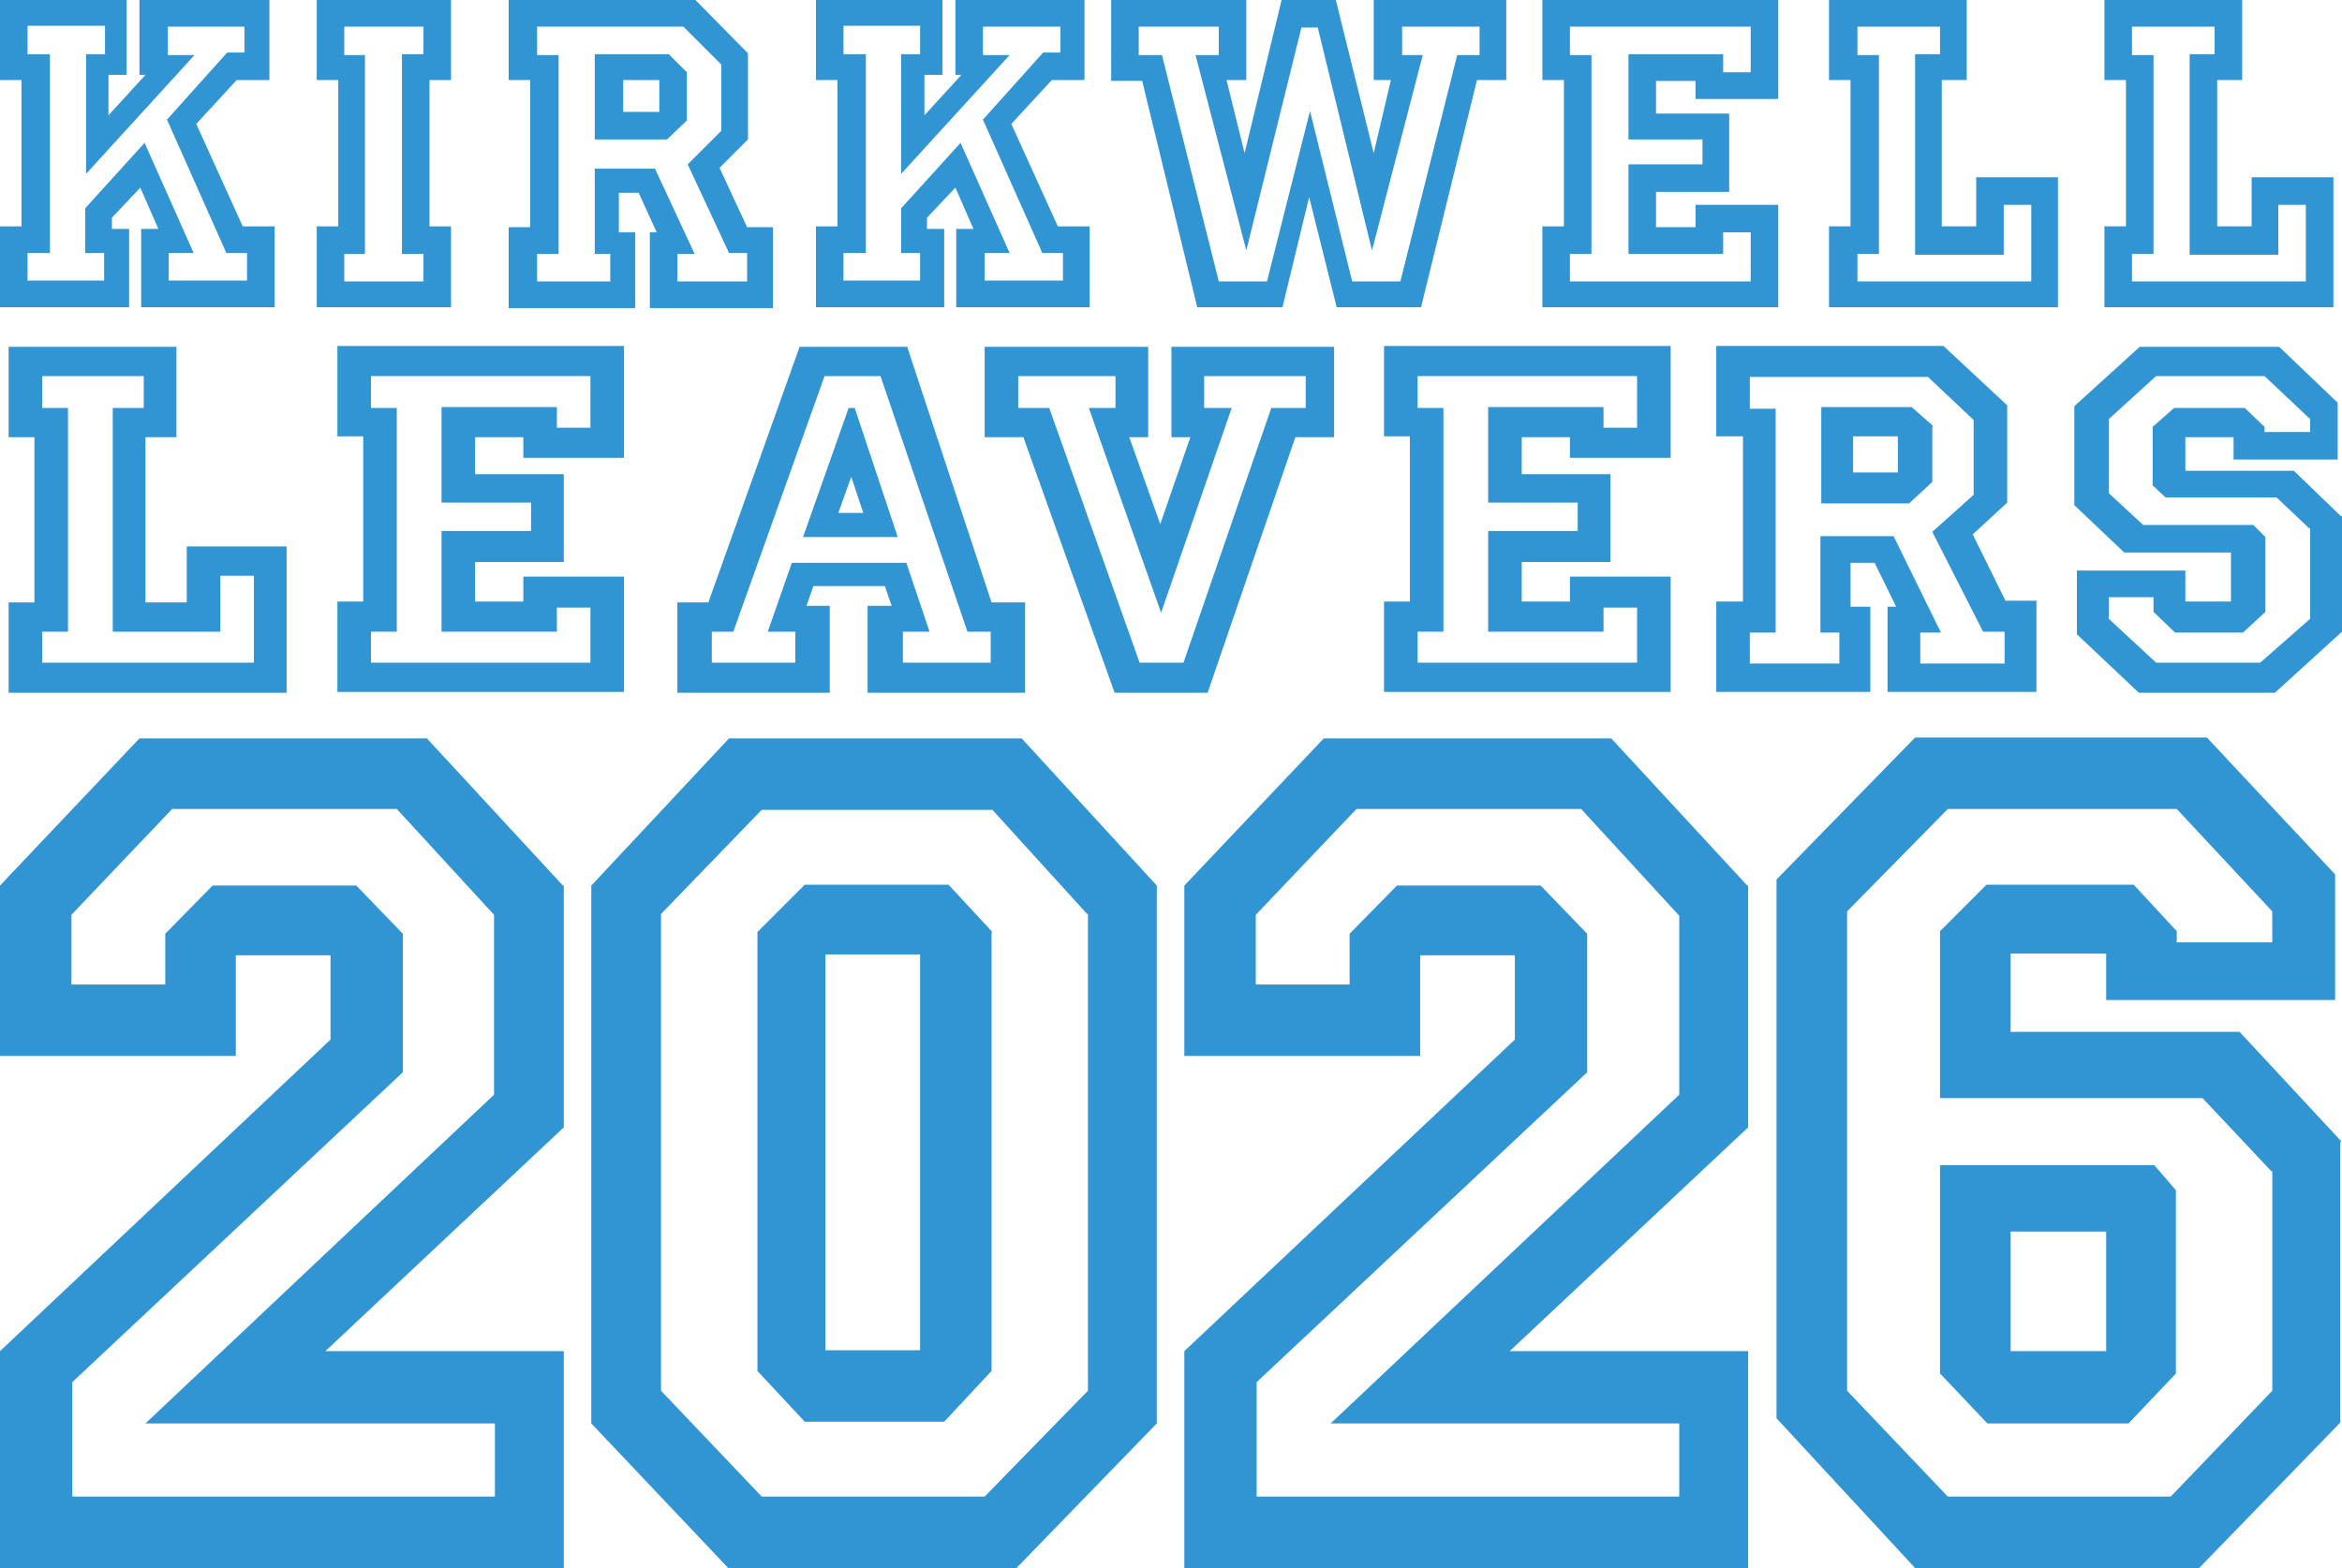
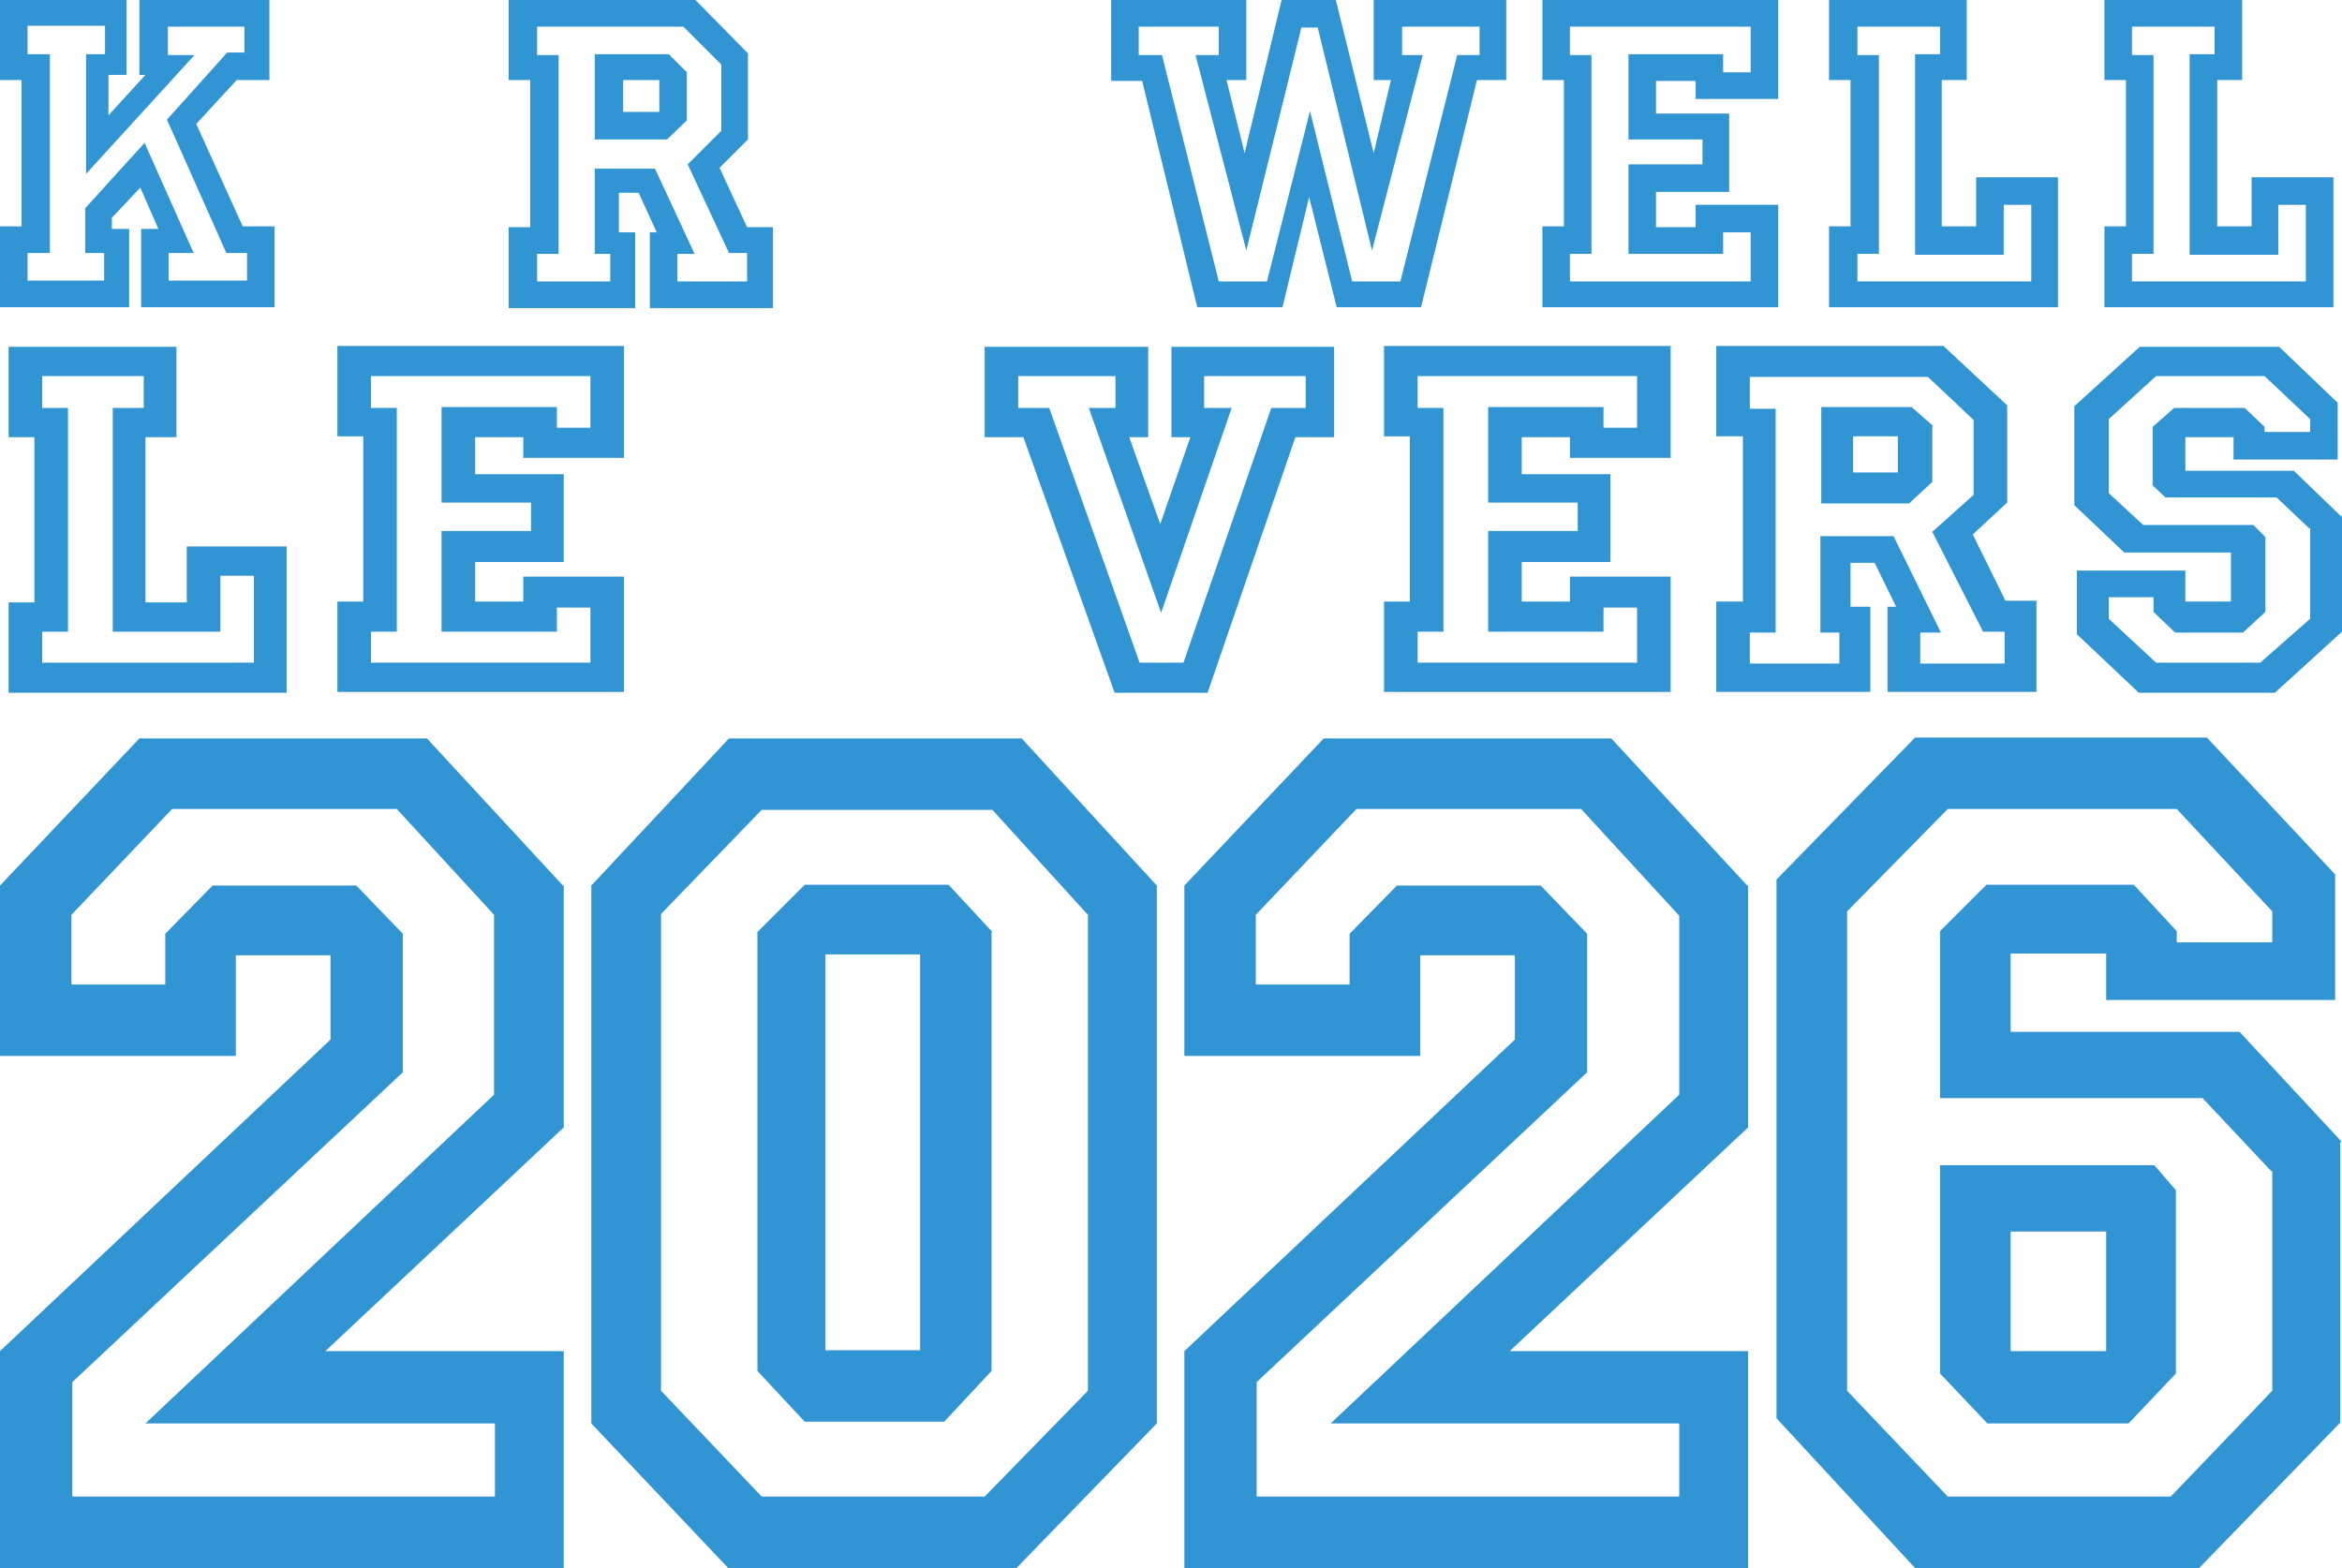
<svg xmlns="http://www.w3.org/2000/svg" id="Layer_2" viewBox="0 0 272.1 182.2">
  <defs>
    <style>      .st0 {        fill: #3095d2;      }    </style>
  </defs>
  <g>
    <path class="st0" d="M65.5,102.9v28.1l-27.7,26h27.7v25.3H0v-25.3l38.4-36.2v-9.8h-11v11.7H0v-19.8l16.2-17.1h33.4l15.8,17.1ZM57.4,106.3l-11.3-12.3h-26.1l-11.7,12.3v8.1h10.9v-5.9l5.5-5.6h16.7l5.4,5.6v16.1l-38.4,36v13.3h49.1v-8.5H16.9l40.5-38.2v-20.8Z" />
    <path class="st0" d="M134.4,102.9v62.5l-16.4,16.9h-33.3l-16-16.9v-62.5l16-17.1h34l15.7,17.1ZM126.3,106.2l-11-12.1h-26.8l-11.7,12.1v55.4l11.7,12.3h25.9l12-12.3v-55.4ZM115.2,108.3v51l-5.5,5.9h-16.2l-5.5-5.9v-51l5.5-5.5h16.7l5.1,5.5ZM106.9,110.9h-11v46h11v-46Z" />
    <path class="st0" d="M203.1,102.9v28.1l-27.7,26h27.7v25.3h-65.5v-25.3l38.4-36.2v-9.8h-11v11.7h-27.4v-19.8l16.2-17.1h33.4l15.8,17.1ZM195,106.3l-11.3-12.3h-26.1l-11.7,12.3v8.1h10.9v-5.9l5.5-5.6h16.7l5.4,5.6v16.1l-38.4,36v13.3h49.1v-8.5h-40.5l40.5-38.2v-20.8Z" />
    <path class="st0" d="M271.9,132.8v32.5l-16.4,16.9h-33l-16.1-17.4v-62.6l16.1-16.5h33.9l14.9,15.9v14.6h-26.6v-5.4h-11.1v9.1h26.6l11.8,12.7ZM263.9,136.1l-8-8.5h-30.5v-19.4l5.4-5.4h17.1l5,5.4v1.3h11.1v-3.6l-11.1-11.9h-26.6l-11.7,11.9v55.7l11.7,12.3h25.9l11.8-12.3v-25.5ZM252.8,138.3v21.3l-5.5,5.8h-16.4l-5.5-5.8v-24.2h24.9l2.5,2.9ZM244.7,143.1h-11.1v13.9h11.1v-13.9Z" />
  </g>
  <g>
    <path class="st0" d="M31.3,0v9.3h-3.8l-4.7,5.1,5.4,11.9h3.7v9.4h-15.5v-9.1h2l-2.1-4.8-3.3,3.5v1.3h2v9.1H0v-9.4h2.5V9.3H0V0h14.7v8.7h-2.1v4.7l4.3-4.7h-.7V0h15ZM28.5,3.1h-9v3.3h3.1l-12.6,13.8V6.3h2.2v-3.3H3.2v3.3h2.6v23.1h-2.6v3.2h8.9v-3.2h-2.2v-5.2l6.9-7.6,5.7,12.8h-2.9v3.2h9.1v-3.2h-2.4l-6.9-15.5,7-7.8h2v-3.1Z" />
-     <path class="st0" d="M52.4,0v9.3h-2.5v17h2.5v9.4h-15.6v-9.4h2.5V9.3h-2.5V0h15.6ZM49.2,3.1h-9.2v3.3h2.4v23.1h-2.4v3.2h9.2v-3.2h-2.5V6.3h2.5v-3.3Z" />
    <path class="st0" d="M89.8,26.4v9.4h-14.3v-8.8h.8l-2.1-4.6h-2.3v4.6h1.9v8.8h-14.7v-9.4h2.5V9.3h-2.5V0h21.7l6.1,6.2v10l-3.3,3.3,3.2,6.9h3.1ZM86.8,29.4h-2.1l-4.8-10.3,3.9-3.9v-7.7l-4.4-4.4h-17v3.3h2.5v23.1h-2.5v3.2h8.5v-3.2h-1.8v-9.9h7l4.6,9.9h-2v3.2h8.1v-3.2ZM79.8,8.3v5.7l-2.3,2.2h-8.4V6.3h8.6l2,2ZM76.6,9.3h-4.2v3.7h4.2v-3.7Z" />
-     <path class="st0" d="M126,0v9.3h-3.8l-4.7,5.1,5.4,11.9h3.7v9.4h-15.5v-9.1h2l-2.1-4.8-3.3,3.5v1.3h2v9.1h-14.9v-9.4h2.5V9.3h-2.5V0h14.7v8.7h-2.1v4.7l4.3-4.7h-.7V0h15ZM123.2,3.1h-9v3.3h3.1l-12.6,13.8V6.3h2.2v-3.3h-8.9v3.3h2.6v23.1h-2.6v3.2h8.9v-3.2h-2.2v-5.2l6.9-7.6,5.7,12.8h-2.9v3.2h9.1v-3.2h-2.4l-6.9-15.5,7-7.8h2v-3.1Z" />
    <path class="st0" d="M175,0v9.3h-3.4l-6.5,26.4h-9.8l-3.2-12.8-3.1,12.8h-9.9l-6.4-26.3h-3.6V0h15.7v9.3h-2.3l2.1,8.5,4.3-17.8h6.3l4.4,17.8,2-8.5h-2V0h15.3ZM171.8,3.1h-8.9v3.3h2.4l-5.9,22.7-6.3-25.9h-1.9l-6.4,25.9-5.9-22.7h2.7v-3.3h-9.3v3.3h2.7l6.6,26.3h5.6l5-19.8,4.9,19.8h5.6l6.6-26.3h2.6v-3.3Z" />
    <path class="st0" d="M206.6,0v11.5h-9.6v-2.1h-4.6v3.8h8.5v9.1h-8.5v4.1h4.6v-2.6h9.6v11.9h-27.4v-9.4h2.5V9.3h-2.5V0h27.4ZM203.4,3.1h-21v3.3h2.5v23.1h-2.5v3.2h21v-5.7h-3.2v2.5h-11v-10.4h8.6v-2.9h-8.6V6.3h11v2.1h3.2V3.1Z" />
    <path class="st0" d="M228.5,0v9.3h-2.9v17h4v-5.7h9.5v15.1h-26.6v-9.4h2.5V9.3h-2.5V0h16ZM225.4,3.1h-9.6v3.3h2.5v23.1h-2.5v3.2h20.2v-8.9h-3.2v5.8h-10.3V6.3h2.9v-3.3Z" />
    <path class="st0" d="M260.5,0v9.3h-2.9v17h4v-5.7h9.5v15.1h-26.6v-9.4h2.5V9.3h-2.5V0h16ZM257.3,3.1h-9.6v3.3h2.5v23.1h-2.5v3.2h20.2v-8.9h-3.2v5.8h-10.3V6.3h2.9v-3.3Z" />
  </g>
  <g>
    <path class="st0" d="M20.5,40.3v10.5h-3.6v19.2h4.8v-6.5h11.6v17H1v-10.5h3v-19.2H1v-10.5h19.5ZM16.7,43.7H4.9v3.7h3v26h-3v3.6h24.6v-10.1h-3.9v6.5h-12.5v-26h3.6v-3.7Z" />
    <path class="st0" d="M72.5,40.3v12.9h-11.7v-2.4h-5.6v4.3h10.3v10.2h-10.3v4.6h5.6v-2.9h11.7v13.4h-33.3v-10.5h3v-19.2h-3v-10.5h33.3ZM68.6,43.7h-25.5v3.7h3v26h-3v3.6h25.5v-6.4h-3.9v2.8h-13.4v-11.7h10.4v-3.3h-10.4v-11.1h13.4v2.4h3.9v-6Z" />
-     <path class="st0" d="M105.4,40.3l9.8,29.7h3.9v10.5h-18.3v-10.1h2.8l-.8-2.3h-8.3l-.8,2.3h2.7v10.1h-17.7v-10.5h3.6l10.6-29.7h12.3ZM102.5,43.7h-6.7l-10.6,29.7h-2.5v3.6h9.7v-3.6h-3.2l2.8-8h13.3l2.7,8h-3.1v3.6h10.2v-3.6h-2.7l-10.1-29.7ZM99.3,47.4l5,15h-11l5.3-15h.7ZM98.9,55.4l-1.5,4.2h2.9l-1.4-4.2Z" />
    <path class="st0" d="M155,40.3v10.5h-4.5l-10.2,29.7h-10.8l-10.6-29.7h-4.5v-10.5h19v10.5h-2.2l3.6,10.1,3.5-10.1h-2.2v-10.5h19ZM151.6,43.7h-11.7v3.7h3.2l-8.2,23.8-8.4-23.8h3.1v-3.7h-11.3v3.7h3.6l10.5,29.6h5.1l10.2-29.6h4v-3.7Z" />
    <path class="st0" d="M194.1,40.3v12.9h-11.7v-2.4h-5.6v4.3h10.3v10.2h-10.3v4.6h5.6v-2.9h11.7v13.4h-33.3v-10.5h3v-19.2h-3v-10.5h33.3ZM190.2,43.7h-25.5v3.7h3v26h-3v3.6h25.5v-6.4h-3.9v2.8h-13.4v-11.7h10.4v-3.3h-10.4v-11.1h13.4v2.4h3.9v-6Z" />
    <path class="st0" d="M236.6,69.9v10.5h-17.3v-9.9h1l-2.5-5.1h-2.8v5.1h2.3v9.9h-17.9v-10.5h3.1v-19.2h-3.1v-10.5h26.4l7.4,6.9v11.3l-4,3.7,3.8,7.7h3.7ZM232.9,73.4h-2.5l-5.9-11.6,4.8-4.3v-8.7l-5.3-5h-20.7v3.7h3v26h-3v3.6h10.4v-3.6h-2.2v-11.2h8.5l5.5,11.2h-2.4v3.6h9.8v-3.6ZM224.5,49.6v6.4l-2.7,2.5h-10.2v-11.2h10.5l2.5,2.2ZM220.5,50.7h-5.2v4.2h5.2v-4.2Z" />
    <path class="st0" d="M272.1,59.9v13.5l-7.8,7.1h-15.8l-7.2-6.8v-7.4h12.6v3.6h5.3v-5.7h-12.4l-5.8-5.5v-11.5l7.6-6.9h16.2l6.8,6.5v6.6h-12.1v-2.6h-5.6v3.9h12.6l5.5,5.3ZM268.3,61.4l-3.8-3.6h-12.9l-1.5-1.4v-6.8l2.5-2.2h8.2l2.3,2.2v.6h5.3v-1.5l-5.3-5h-12.6l-5.5,5v8.6l4,3.7h12.8l1.4,1.4v8.7l-2.6,2.4h-7.9l-2.5-2.4v-1.7h-5.2v2.5l5.5,5.1h12.1l5.8-5.1v-10.5Z" />
  </g>
</svg>